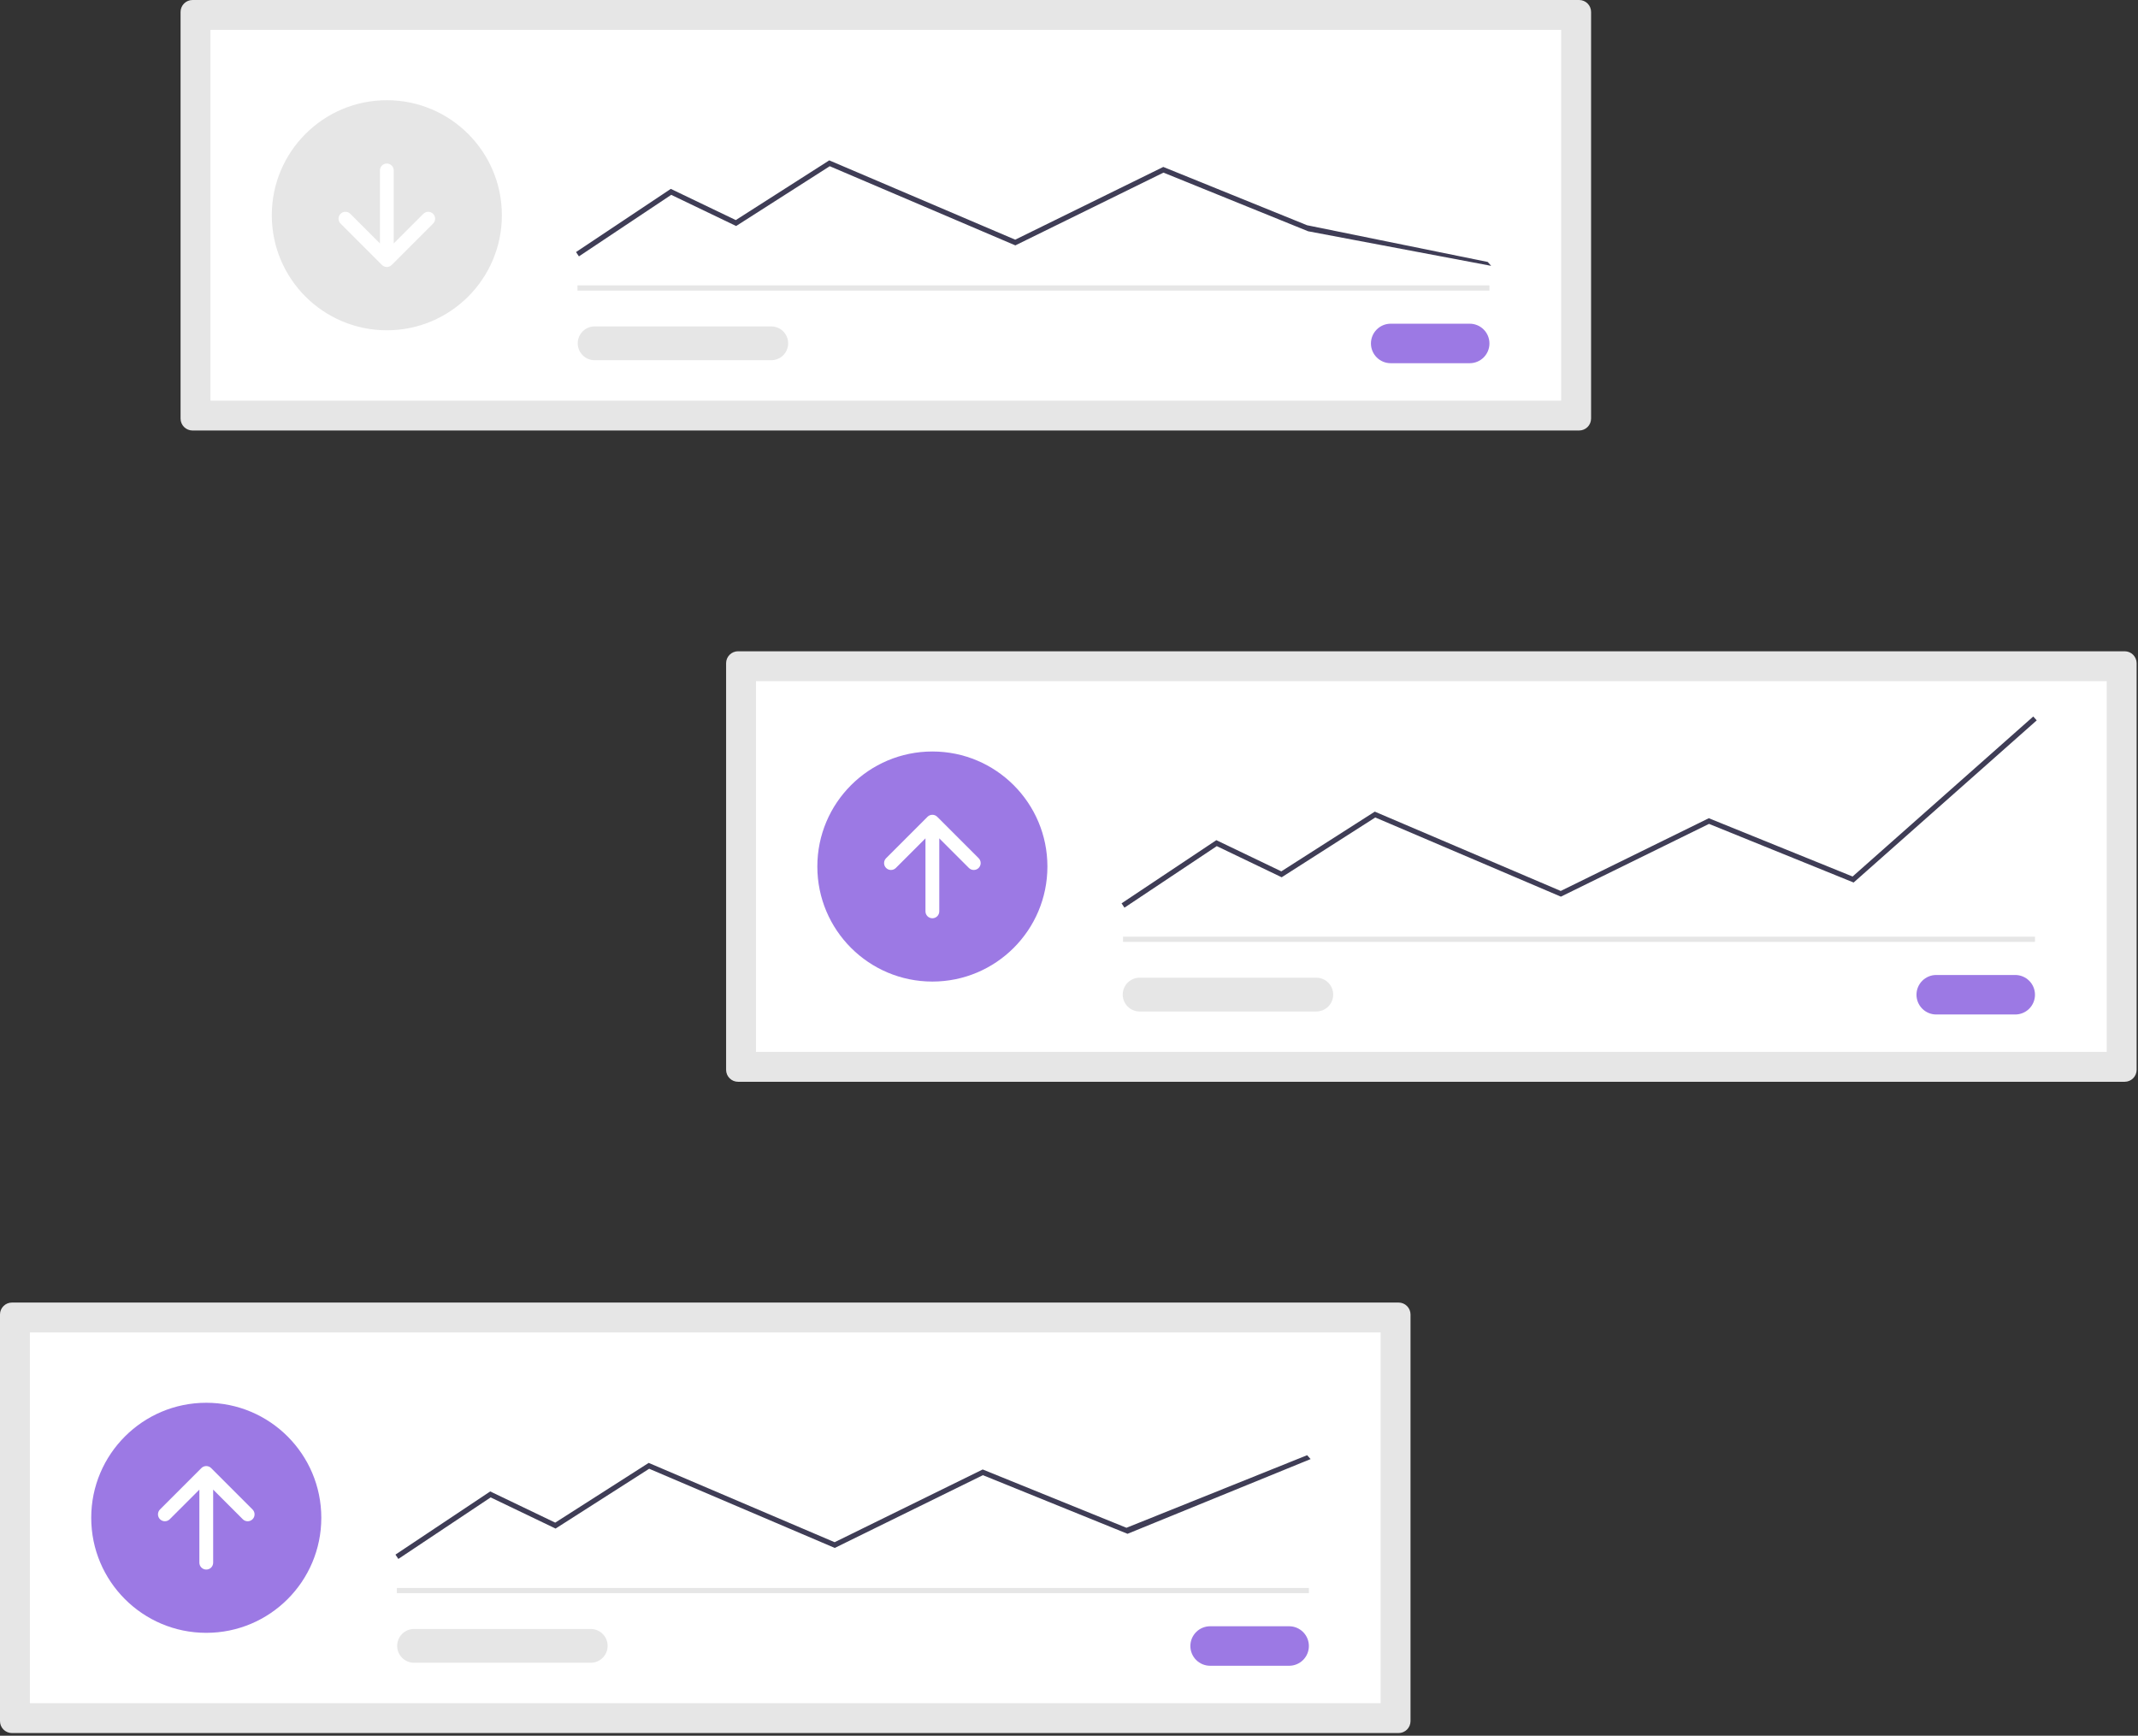
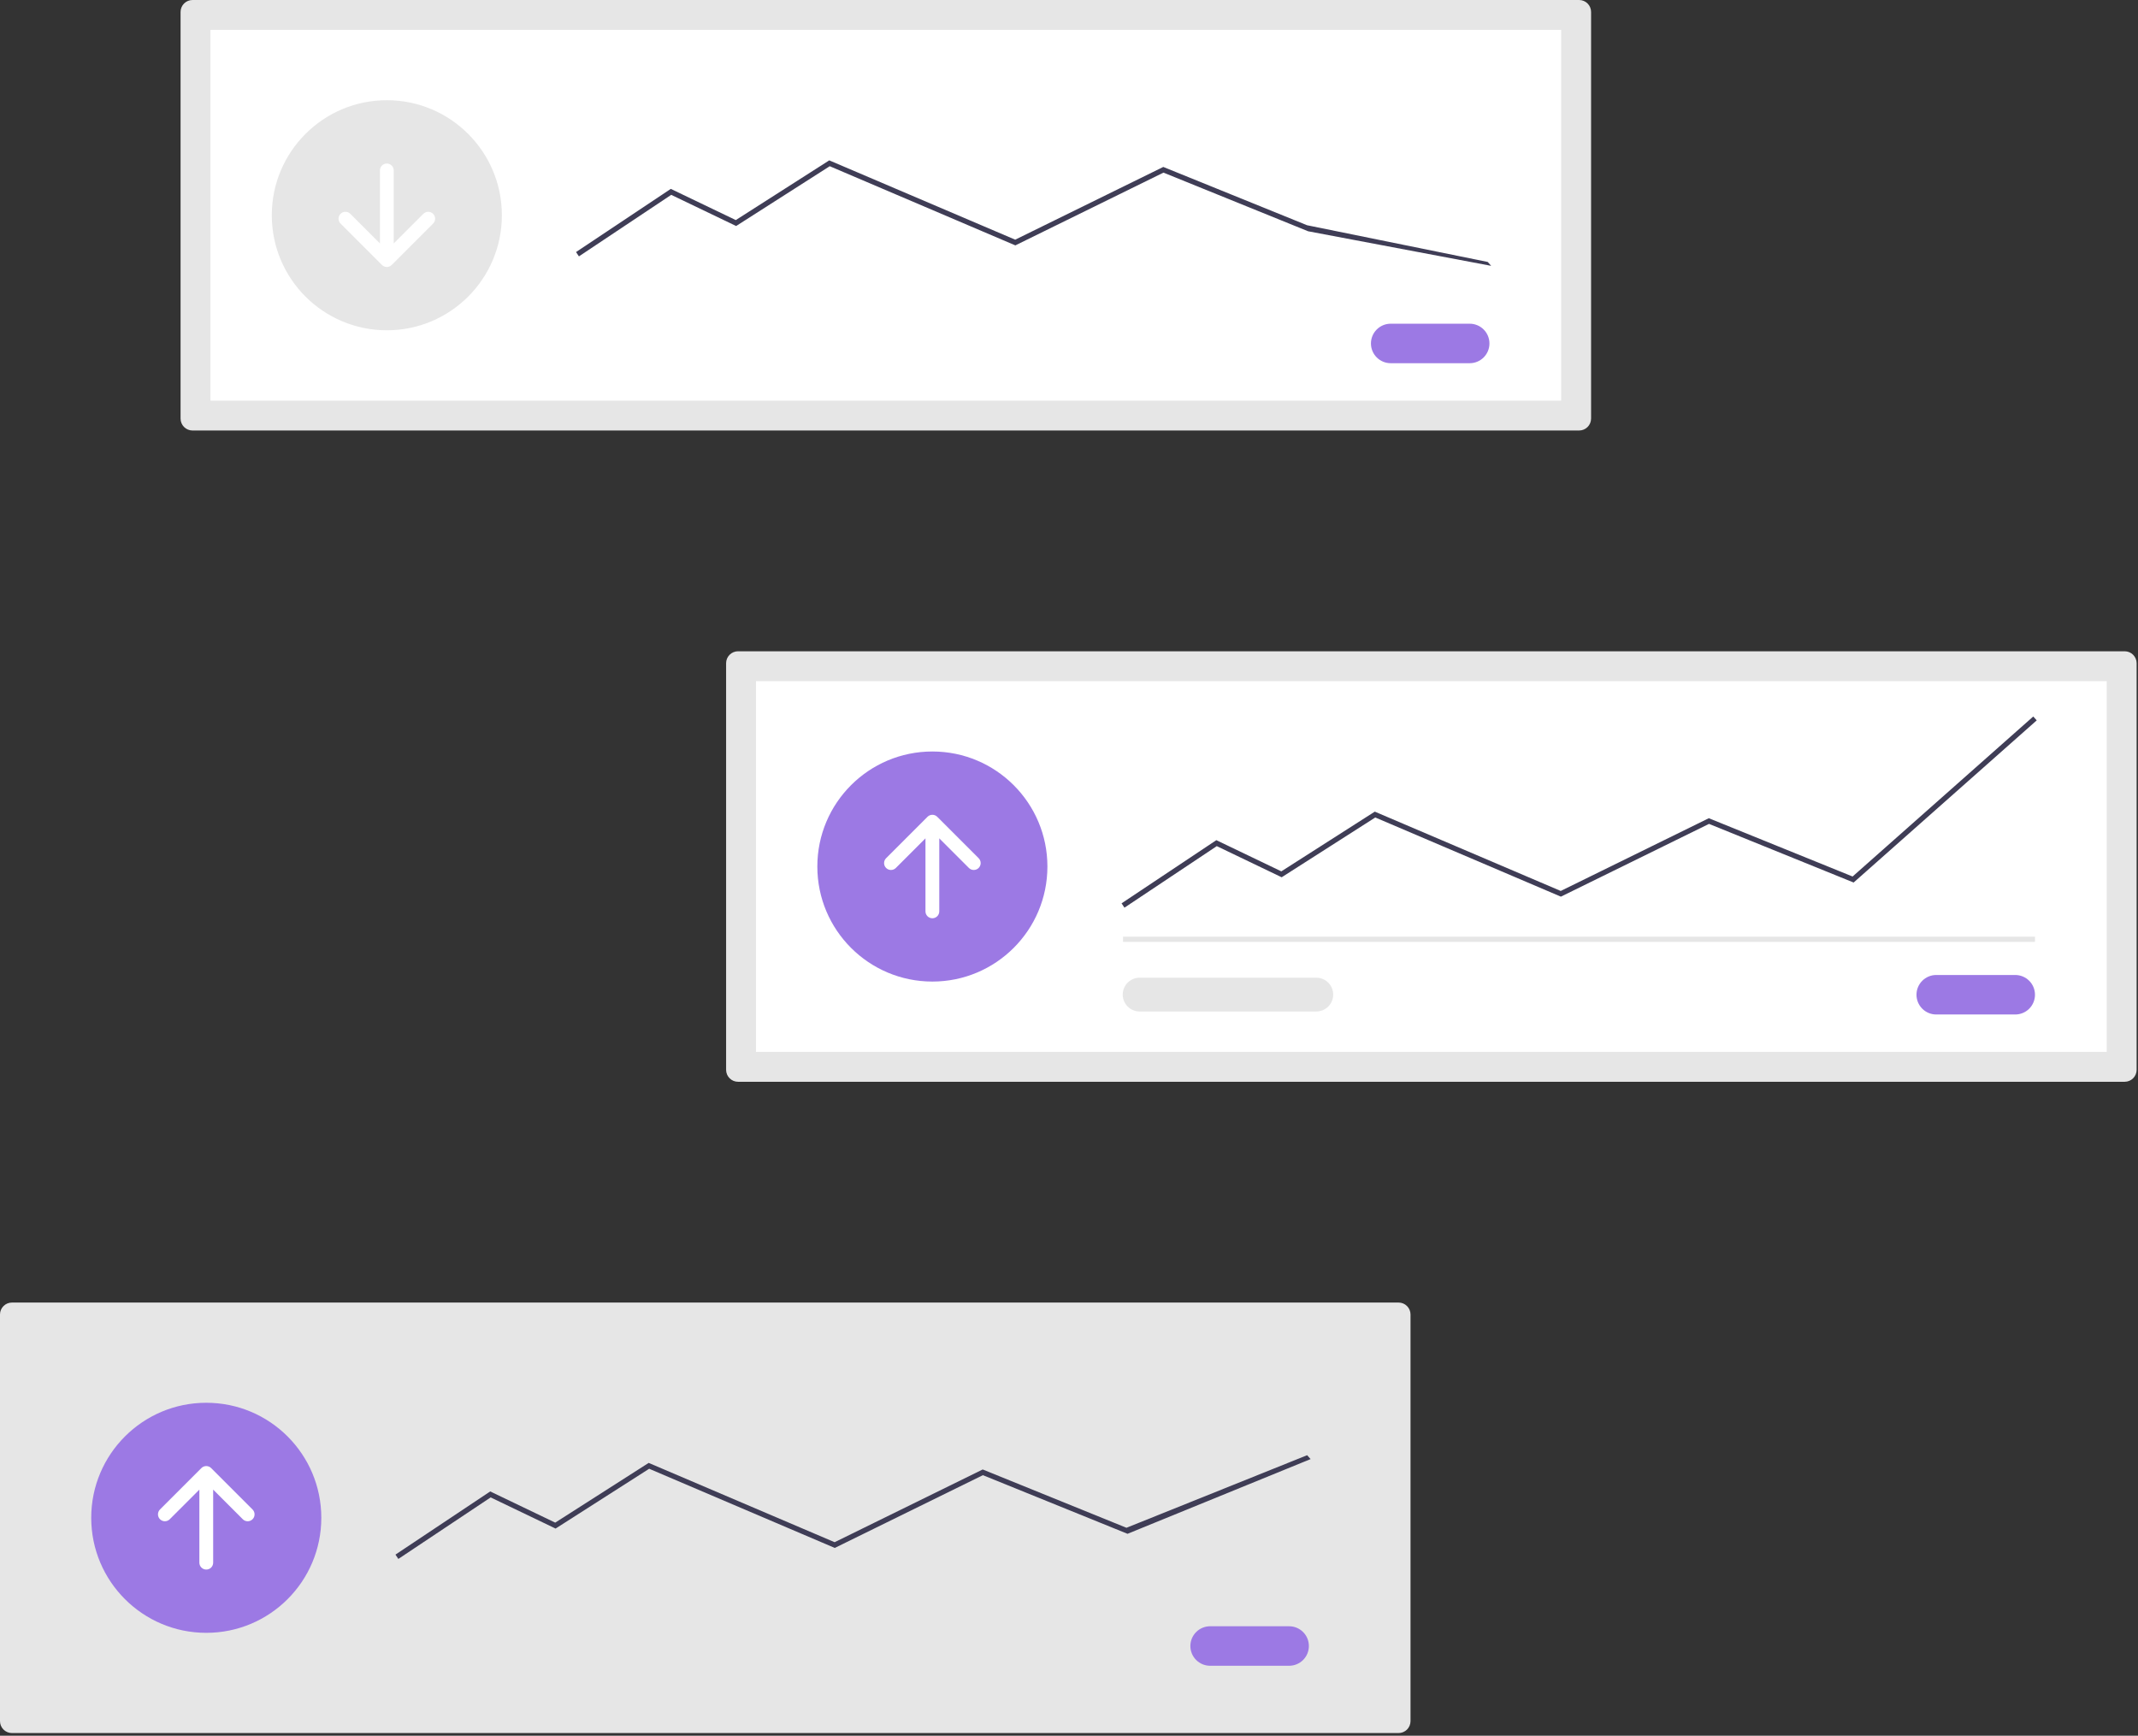
<svg xmlns="http://www.w3.org/2000/svg" width="489" height="397" viewBox="0 0 489 397" fill="none">
  <rect x="0" y="0" width="489" height="397" fill="#333333" stroke="none" />
  <path d="M44.026 0C43.303 0.001 42.61 0.288 42.099 0.8C41.587 1.311 41.3 2.004 41.299 2.727V95.739C41.3 96.462 41.587 97.155 42.099 97.666C42.61 98.178 43.303 98.465 44.026 98.466H361.182C361.905 98.465 362.598 98.178 363.109 97.666C363.621 97.155 363.908 96.462 363.909 95.739V2.727C363.908 2.004 363.621 1.311 363.109 0.8C362.598 0.288 361.905 0.001 361.182 0H44.026Z" fill="#E6E6E6" />
  <path d="M48.132 91.633H357.074V6.833H48.132V91.633Z" fill="white" />
  <path d="M318.078 74.04C316.88 74.04 315.731 74.516 314.884 75.363C314.036 76.21 313.56 77.359 313.56 78.558C313.56 79.756 314.036 80.905 314.884 81.752C315.731 82.599 316.88 83.075 318.078 83.075H336.147C337.345 83.075 338.494 82.599 339.341 81.752C340.189 80.905 340.664 79.756 340.664 78.558C340.664 77.359 340.189 76.21 339.341 75.363C338.494 74.516 337.345 74.04 336.147 74.04H318.078Z" fill="#9C79E4" />
-   <path d="M340.665 65.278H132.077V66.467H340.665V65.278Z" fill="#E6E6E6" />
  <path d="M88.476 75.544C103.007 75.544 114.787 63.764 114.787 49.233C114.787 34.702 103.007 22.922 88.476 22.922C73.945 22.922 62.165 34.702 62.165 49.233C62.165 63.764 73.945 75.544 88.476 75.544Z" fill="#E6E6E6" />
  <path d="M132.409 58.641L131.75 57.652L153.425 43.202L168.288 50.337L189.667 36.678L189.956 36.801L232.196 54.82L266.063 38.183L298.95 51.516L340.273 59.916L341.061 60.806L299.186 52.895L266.109 39.484L232.229 56.126L189.777 38.017L168.369 51.694L153.519 44.566L132.409 58.641Z" fill="#3F3D56" />
-   <path d="M135.94 74.663C134.926 74.679 133.96 75.094 133.249 75.816C132.538 76.539 132.139 77.512 132.139 78.525C132.139 79.539 132.538 80.512 133.249 81.235C133.96 81.958 134.926 82.372 135.94 82.388H176.35C177.373 82.403 178.361 82.011 179.096 81.299C179.831 80.586 180.253 79.611 180.269 78.587C180.286 77.564 179.895 76.576 179.184 75.84C178.472 75.104 177.497 74.681 176.474 74.663C176.433 74.662 176.391 74.662 176.35 74.663H135.94Z" fill="#E6E6E6" />
  <path d="M99.059 48.906C98.913 48.76 98.739 48.644 98.547 48.564C98.356 48.485 98.151 48.444 97.944 48.444C97.736 48.444 97.531 48.485 97.34 48.564C97.148 48.644 96.974 48.76 96.828 48.906L90.054 55.68V38.977C90.053 38.559 89.886 38.158 89.59 37.863C89.294 37.568 88.894 37.403 88.476 37.403C88.058 37.403 87.657 37.568 87.362 37.863C87.066 38.158 86.899 38.559 86.898 38.977V55.68L80.124 48.906C79.978 48.759 79.804 48.643 79.612 48.563C79.421 48.483 79.215 48.442 79.008 48.442C78.8 48.442 78.595 48.482 78.403 48.562C78.211 48.641 78.037 48.757 77.89 48.904C77.744 49.051 77.627 49.225 77.548 49.417C77.469 49.608 77.428 49.814 77.428 50.021C77.428 50.229 77.47 50.434 77.549 50.626C77.629 50.817 77.746 50.991 77.893 51.138L87.36 60.605C87.656 60.901 88.058 61.068 88.476 61.068C88.894 61.068 89.296 60.901 89.592 60.605L99.059 51.138C99.355 50.842 99.522 50.441 99.522 50.022C99.522 49.603 99.355 49.202 99.059 48.906V48.906Z" fill="white" />
  <path d="M168.801 148.963C168.078 148.964 167.385 149.251 166.874 149.763C166.362 150.274 166.075 150.967 166.074 151.69V244.702C166.075 245.425 166.362 246.118 166.874 246.629C167.385 247.141 168.078 247.428 168.801 247.429H485.958C486.681 247.428 487.374 247.141 487.885 246.629C488.397 246.118 488.684 245.425 488.685 244.702V151.69C488.684 150.967 488.397 150.274 487.885 149.763C487.374 149.251 486.681 148.964 485.958 148.963H168.801Z" fill="#E6E6E6" />
  <path d="M172.908 240.596H481.851V155.796H172.908V240.596Z" fill="white" />
  <path d="M442.854 223.005C441.656 223.005 440.507 223.481 439.66 224.328C438.812 225.175 438.336 226.324 438.336 227.523C438.336 228.721 438.812 229.87 439.66 230.717C440.507 231.564 441.656 232.04 442.854 232.04H460.921C462.119 232.04 463.268 231.564 464.115 230.717C464.963 229.87 465.438 228.721 465.438 227.523C465.438 226.324 464.963 225.175 464.115 224.328C463.268 223.481 462.119 223.005 460.921 223.005H442.852H442.854Z" fill="#9C79E4" />
-   <path d="M465.441 214.242H256.853V215.431H465.441V214.242Z" fill="#E6E6E6" />
+   <path d="M465.441 214.242H256.853V215.431H465.441Z" fill="#E6E6E6" />
  <path d="M213.251 224.508C227.782 224.508 239.562 212.728 239.562 198.197C239.562 183.666 227.782 171.886 213.251 171.886C198.72 171.886 186.94 183.666 186.94 198.197C186.94 212.728 198.72 224.508 213.251 224.508Z" fill="#9C79E4" />
  <path d="M257.183 207.605L256.523 206.616L278.198 192.166L293.062 199.301L314.441 185.642L314.73 185.765L356.969 203.784L390.837 187.147L423.724 200.479L465.047 163.879L465.835 164.769L423.96 201.855L390.883 188.445L357.004 205.087L314.552 186.978L293.144 200.655L278.298 193.53L257.183 207.605Z" fill="#3F3D56" />
  <path d="M260.716 223.626C260.209 223.618 259.705 223.709 259.233 223.896C258.761 224.082 258.331 224.36 257.966 224.713C257.602 225.066 257.31 225.487 257.109 225.952C256.907 226.418 256.799 226.918 256.791 227.426C256.782 227.933 256.874 228.437 257.061 228.908C257.247 229.38 257.525 229.811 257.877 230.175C258.23 230.54 258.651 230.831 259.117 231.033C259.582 231.235 260.083 231.343 260.59 231.351C260.632 231.352 260.674 231.352 260.716 231.351H301.126C302.14 231.335 303.106 230.921 303.817 230.198C304.528 229.475 304.927 228.502 304.927 227.489C304.927 226.475 304.528 225.502 303.817 224.779C303.106 224.056 302.14 223.642 301.126 223.626H260.716Z" fill="#E6E6E6" />
  <path d="M202.668 198.524C202.814 198.67 202.988 198.787 203.18 198.866C203.371 198.945 203.576 198.986 203.783 198.986C203.991 198.986 204.196 198.945 204.387 198.866C204.579 198.787 204.753 198.67 204.899 198.524L211.673 191.75V208.454C211.673 208.872 211.839 209.273 212.135 209.569C212.431 209.865 212.832 210.031 213.251 210.031C213.669 210.031 214.071 209.865 214.367 209.569C214.663 209.273 214.829 208.872 214.829 208.454V191.75L221.603 198.524C221.749 198.67 221.923 198.787 222.115 198.866C222.306 198.945 222.511 198.986 222.719 198.986C222.926 198.986 223.131 198.945 223.322 198.866C223.514 198.787 223.688 198.67 223.834 198.524C223.981 198.377 224.097 198.203 224.176 198.012C224.256 197.82 224.297 197.615 224.297 197.408C224.297 197.201 224.256 196.996 224.176 196.804C224.097 196.613 223.981 196.439 223.834 196.292L214.367 186.825C214.071 186.529 213.669 186.363 213.251 186.363C212.832 186.363 212.431 186.529 212.135 186.825L202.668 196.292C202.372 196.588 202.205 196.99 202.205 197.408C202.205 197.827 202.372 198.228 202.668 198.524V198.524Z" fill="white" />
  <path d="M2.727 297.927C2.004 297.928 1.311 298.215 0.8 298.727C0.288 299.238 0.001 299.931 0 300.654V393.666C0.001 394.389 0.288 395.082 0.8 395.593C1.311 396.105 2.004 396.392 2.727 396.393H319.883C320.606 396.392 321.299 396.105 321.81 395.593C322.322 395.082 322.609 394.389 322.61 393.666V300.654C322.609 299.931 322.322 299.238 321.81 298.727C321.299 298.215 320.606 297.928 319.883 297.927H2.727Z" fill="#E6E6E6" />
-   <path d="M6.834 389.56H315.777V304.76H6.834V389.56Z" fill="white" />
  <path d="M276.779 371.968C275.581 371.968 274.432 372.444 273.585 373.291C272.737 374.138 272.261 375.287 272.261 376.486C272.261 377.684 272.737 378.833 273.585 379.68C274.432 380.527 275.581 381.003 276.779 381.003H294.848C296.046 381.003 297.195 380.527 298.042 379.68C298.89 378.833 299.365 377.684 299.365 376.486C299.365 375.287 298.89 374.138 298.042 373.291C297.195 372.444 296.046 371.968 294.848 371.968H276.779Z" fill="#9C79E4" />
  <path d="M299.366 363.206H90.778V364.395H299.366V363.206Z" fill="#E6E6E6" />
  <path d="M47.177 373.471C61.708 373.471 73.488 361.691 73.488 347.16C73.488 332.629 61.708 320.849 47.177 320.849C32.646 320.849 20.866 332.629 20.866 347.16C20.866 361.691 32.646 373.471 47.177 373.471Z" fill="#9C79E4" />
  <path d="M91.108 356.569L90.449 355.58L112.124 341.129L126.987 348.264L148.367 334.601L190.895 352.742L224.762 336.105L257.645 349.442L298.968 332.842L299.756 333.732L257.886 350.821L224.809 337.411L190.93 354.053L148.478 335.944L127.071 349.622L112.221 342.494L91.108 356.569Z" fill="#3F3D56" />
  <path d="M94.641 372.589C93.627 372.605 92.661 373.019 91.95 373.742C91.239 374.465 90.84 375.438 90.84 376.451C90.84 377.465 91.239 378.438 91.95 379.161C92.661 379.884 93.627 380.298 94.641 380.314H135.051C136.075 380.331 137.064 379.94 137.801 379.227C138.537 378.515 138.96 377.539 138.976 376.514C138.993 375.49 138.602 374.501 137.89 373.765C137.177 373.029 136.201 372.606 135.177 372.589C135.135 372.588 135.093 372.588 135.051 372.589H94.641Z" fill="#E6E6E6" />
  <path d="M36.594 347.487C36.74 347.633 36.914 347.75 37.106 347.829C37.297 347.908 37.502 347.949 37.709 347.949C37.917 347.949 38.122 347.908 38.313 347.829C38.505 347.75 38.679 347.633 38.825 347.487L45.599 340.713V357.417C45.599 357.624 45.639 357.83 45.718 358.022C45.797 358.214 45.913 358.388 46.06 358.535C46.206 358.682 46.38 358.798 46.572 358.878C46.764 358.958 46.969 358.998 47.177 358.998C47.385 358.998 47.59 358.958 47.782 358.878C47.974 358.798 48.148 358.682 48.294 358.535C48.441 358.388 48.557 358.214 48.636 358.022C48.715 357.83 48.755 357.624 48.755 357.417V340.713L55.529 347.487C55.675 347.634 55.849 347.75 56.041 347.83C56.232 347.91 56.438 347.951 56.645 347.951C56.853 347.951 57.058 347.911 57.25 347.831C57.442 347.752 57.616 347.636 57.763 347.489C57.909 347.342 58.026 347.168 58.105 346.976C58.184 346.785 58.225 346.579 58.225 346.372C58.224 346.164 58.183 345.959 58.104 345.767C58.024 345.576 57.907 345.402 57.76 345.255L48.293 335.788C47.997 335.492 47.596 335.326 47.177 335.326C46.758 335.326 46.357 335.492 46.061 335.788L36.594 345.255C36.298 345.551 36.132 345.953 36.132 346.371C36.132 346.79 36.298 347.191 36.594 347.487V347.487Z" fill="white" />
</svg>